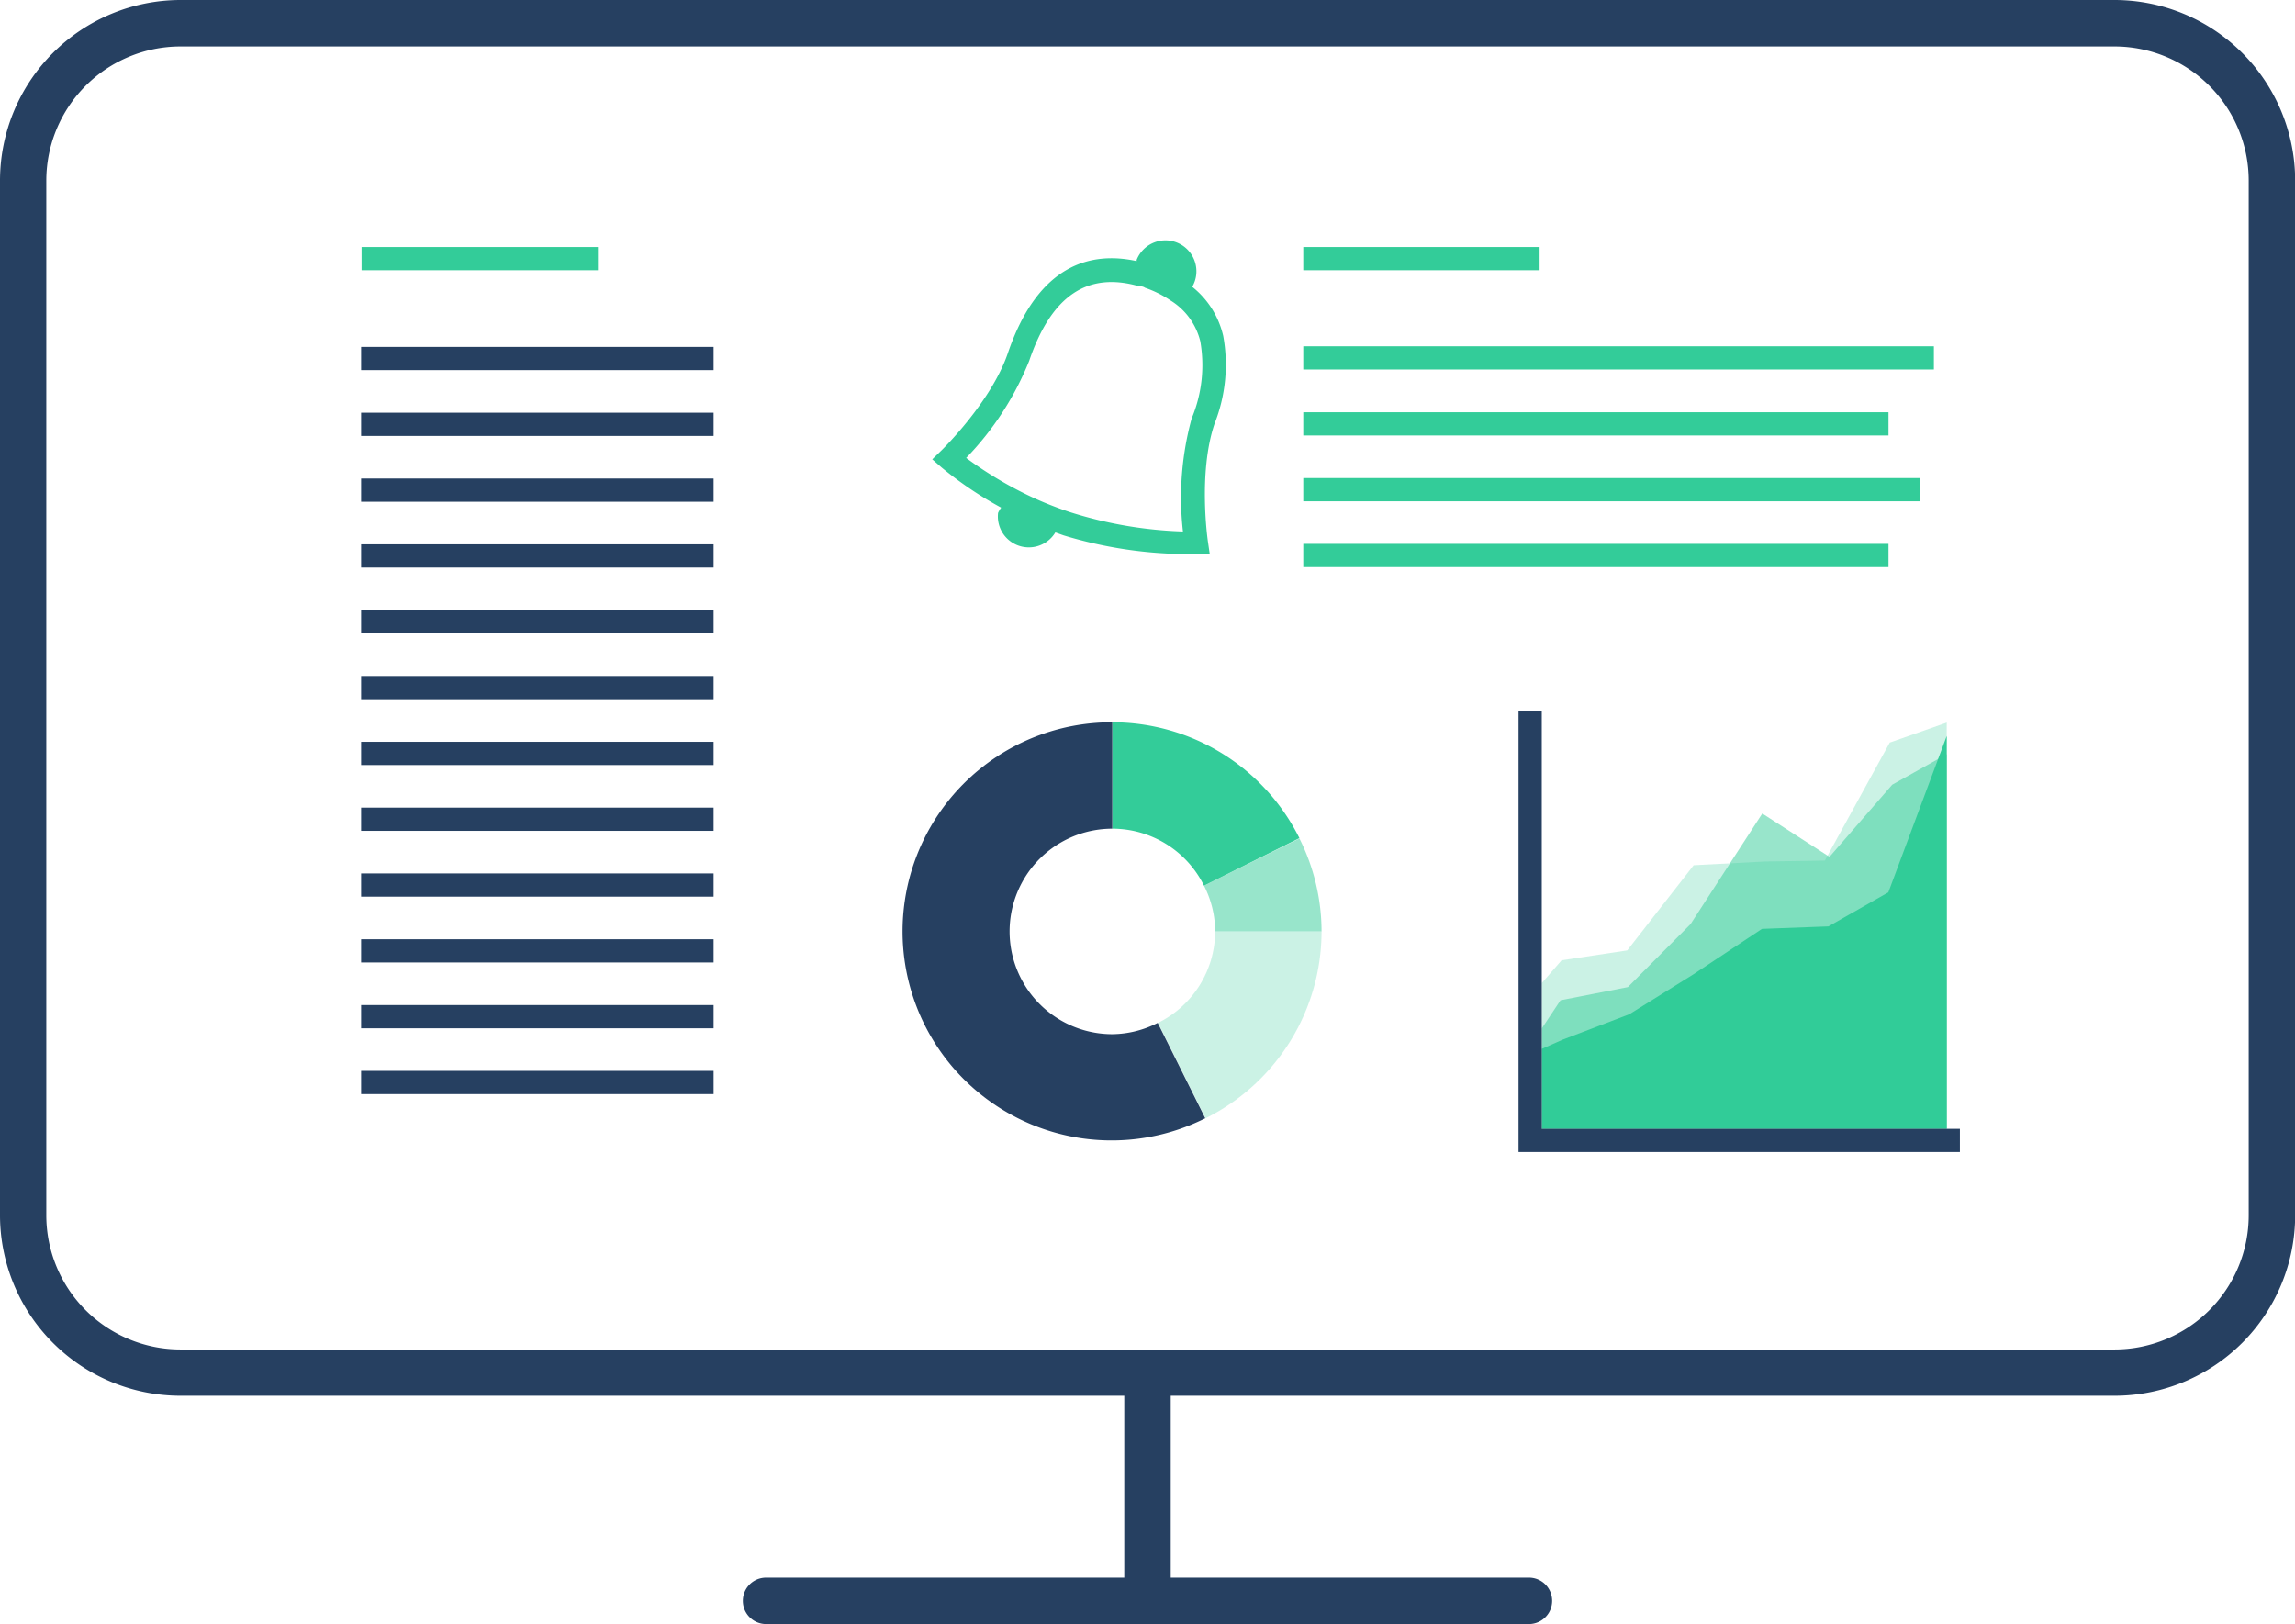
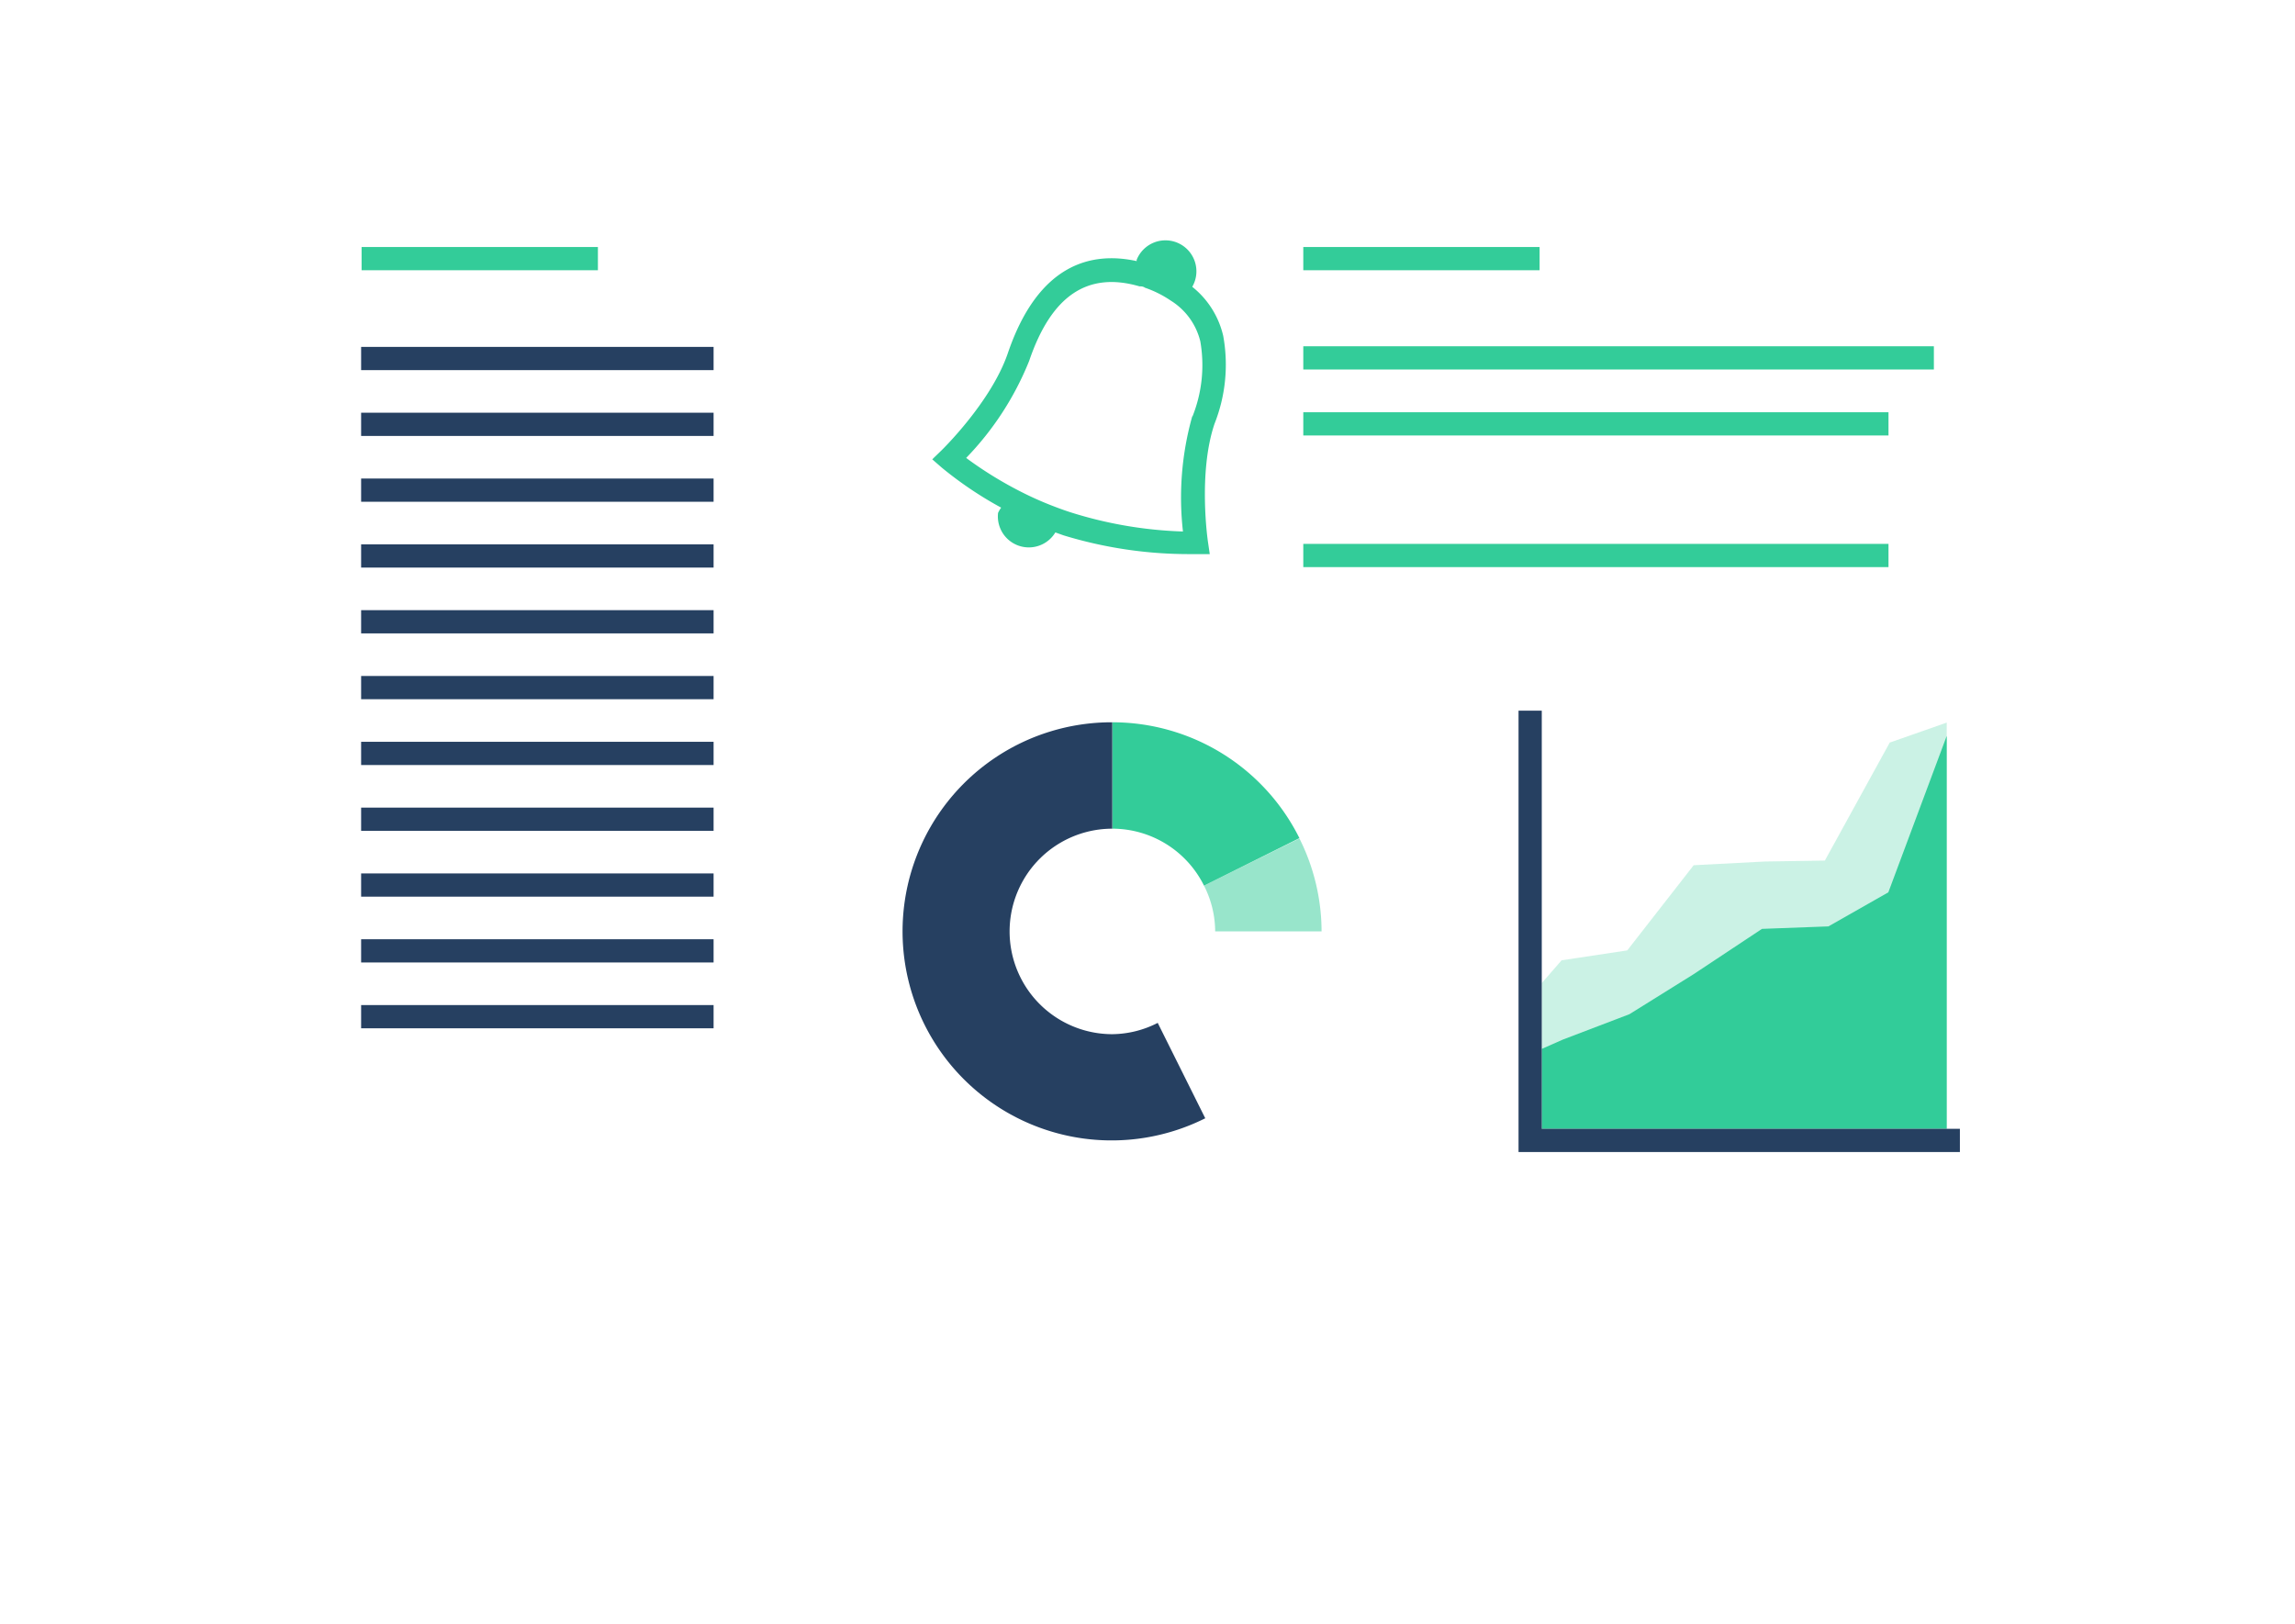
<svg xmlns="http://www.w3.org/2000/svg" viewBox="0 0 148.2 104.87">
  <defs>
    <style>.cls-1{fill:none;}.cls-2{clip-path:url(#clip-path);}.cls-3{fill:#264061;}.cls-4,.cls-5,.cls-6{fill:#3c9;}.cls-5{opacity:0.5;}.cls-6{opacity:0.25;}</style>
    <clipPath id="clip-path" transform="translate(-27.35 -38.22)">
      <rect class="cls-1" width="202.9" height="181.31" />
    </clipPath>
  </defs>
  <title>fund-data</title>
  <g id="Layer_2" data-name="Layer 2">
    <g id="Layer_1-2" data-name="Layer 1">
      <g class="cls-2">
-         <path class="cls-3" d="M163.9,38.22H39A11.67,11.67,0,0,0,27.35,49.88v66.82A11.67,11.67,0,0,0,39,128.35H99.95v11.74H76.82a1.5,1.5,0,1,0,0,3h49.26a1.5,1.5,0,0,0,0-3H102.95V128.35H163.9a11.67,11.67,0,0,0,11.66-11.66V49.88A11.67,11.67,0,0,0,163.9,38.22Zm8.66,78.48a8.67,8.67,0,0,1-8.66,8.66H39a8.67,8.67,0,0,1-8.66-8.66V49.88A8.67,8.67,0,0,1,39,41.22H163.9a8.67,8.67,0,0,1,8.66,8.66Z" transform="translate(-27.35 -38.22)" />
        <polygon class="cls-4" points="125.71 72.89 125.71 47.52 121.94 57.62 118.07 59.82 113.78 59.98 109.36 62.91 105.22 65.49 100.92 67.13 99.56 67.73 99.56 72.89 125.71 72.89" />
-         <polygon class="cls-5" points="99.56 72.89 125.71 72.89 125.71 48.7 122.19 50.67 118.14 55.33 113.8 52.53 109.17 59.67 105.12 63.74 100.77 64.59 99.56 66.41 99.56 67.73 99.56 72.89" />
        <polygon class="cls-6" points="125.71 72.89 125.71 46.66 122.03 47.95 117.84 55.57 113.98 55.63 109.37 55.87 105.08 61.37 100.84 62.01 99.56 63.48 99.56 72.89 125.71 72.89" />
        <polygon class="cls-3" points="99.56 72.89 99.56 45.89 98.06 45.89 98.06 74.39 126.56 74.39 126.56 72.89 99.56 72.89" />
        <path class="cls-3" d="M99.18,105a6.63,6.63,0,0,1,0-13.27V84.86a13.5,13.5,0,1,0,6,25.57l-3.07-6.16A6.56,6.56,0,0,1,99.18,105Z" transform="translate(-27.35 -38.22)" />
        <path class="cls-4" d="M105.1,95.41l6.16-3.07a13.49,13.49,0,0,0-12.07-7.48v6.87A6.61,6.61,0,0,1,105.1,95.41Z" transform="translate(-27.35 -38.22)" />
-         <path class="cls-6" d="M112.69,98.36h-6.87a6.61,6.61,0,0,1-3.69,5.91l3.07,6.16A13.49,13.49,0,0,0,112.69,98.36Z" transform="translate(-27.35 -38.22)" />
        <path class="cls-5" d="M105.1,95.41a6.56,6.56,0,0,1,.72,2.95h6.87a13.42,13.42,0,0,0-1.43-6Z" transform="translate(-27.35 -38.22)" />
        <path class="cls-1" d="M102,57.55a2,2,0,0,1-1-.84c-3.34-1-5.68.58-7.12,4.81a19.38,19.38,0,0,1-4.07,6.27,24.06,24.06,0,0,0,6.77,3.52,26.81,26.81,0,0,0,7.23,1.23,19.37,19.37,0,0,1,.6-7.44,8.93,8.93,0,0,0,.52-4.84A4.29,4.29,0,0,0,103,57.63,2,2,0,0,1,102,57.55Z" transform="translate(-27.35 -38.22)" />
        <path class="cls-1" d="M94.32,70.11a1.9,1.9,0,0,1,.93.73c.41.16.84.32,1.28.46a26.81,26.81,0,0,0,7.23,1.23,19.37,19.37,0,0,1,.6-7.44,8.93,8.93,0,0,0,.52-4.84A4.29,4.29,0,0,0,103,57.63a7,7,0,0,0-1.66-.83c-.12,0-.24-.05-.36-.09-3.34-1-5.68.58-7.12,4.81a19.38,19.38,0,0,1-4.07,6.27A24.94,24.94,0,0,0,93.45,70,1.91,1.91,0,0,1,94.32,70.11Z" transform="translate(-27.35 -38.22)" />
        <path class="cls-4" d="M106.34,59.91a5.69,5.69,0,0,0-2-3.17A2,2,0,1,0,100.75,55s0,.06,0,.08c-2.89-.63-6.34.13-8.32,5.95-1.08,3.16-4.26,6.25-4.29,6.28l-.59.57.62.54A24.19,24.19,0,0,0,92,71a1.85,1.85,0,0,0-.2.34,2,2,0,0,0,3.7,1.26s0,0,0,0l.53.19A27.7,27.7,0,0,0,104.19,74h.45l.83,0-.12-.82s-.65-4.42.43-7.6A10.36,10.36,0,0,0,106.34,59.91Zm-2,5.19a19.37,19.37,0,0,0-.6,7.44,26.81,26.81,0,0,1-7.23-1.23c-.44-.14-.87-.3-1.28-.46-.64-.25-1.24-.52-1.8-.8a24.94,24.94,0,0,1-3.69-2.26,19.38,19.38,0,0,0,4.07-6.27c1.44-4.23,3.78-5.78,7.12-4.81.12,0,.23,0,.36.09a7,7,0,0,1,1.66.83,4.29,4.29,0,0,1,1.91,2.63A8.93,8.93,0,0,1,104.36,65.1Z" transform="translate(-27.35 -38.22)" />
        <rect class="cls-4" x="84.16" y="15.95" width="15.26" height="1.5" />
        <rect class="cls-4" x="84.16" y="22.36" width="40.72" height="1.5" />
-         <rect class="cls-4" x="84.16" y="30.87" width="39.84" height="1.5" />
        <rect class="cls-4" x="84.16" y="26.62" width="37.79" height="1.5" />
        <rect class="cls-4" x="84.16" y="35.12" width="37.79" height="1.5" />
        <rect class="cls-3" x="23.32" y="22.4" width="22.76" height="1.5" />
        <rect class="cls-3" x="23.32" y="26.65" width="22.76" height="1.5" />
        <rect class="cls-3" x="23.32" y="30.9" width="22.76" height="1.5" />
        <rect class="cls-3" x="23.32" y="35.15" width="22.76" height="1.5" />
        <rect class="cls-3" x="23.32" y="39.4" width="22.76" height="1.5" />
        <rect class="cls-3" x="23.32" y="43.65" width="22.76" height="1.5" />
        <rect class="cls-3" x="23.32" y="47.9" width="22.76" height="1.5" />
        <rect class="cls-3" x="23.32" y="52.15" width="22.76" height="1.5" />
        <rect class="cls-3" x="23.32" y="56.4" width="22.76" height="1.5" />
        <rect class="cls-3" x="23.32" y="60.65" width="22.76" height="1.5" />
        <rect class="cls-3" x="23.32" y="64.9" width="22.76" height="1.5" />
-         <rect class="cls-3" x="23.32" y="69.15" width="22.76" height="1.5" />
        <rect class="cls-4" x="23.35" y="15.95" width="15.26" height="1.5" />
      </g>
    </g>
  </g>
</svg>